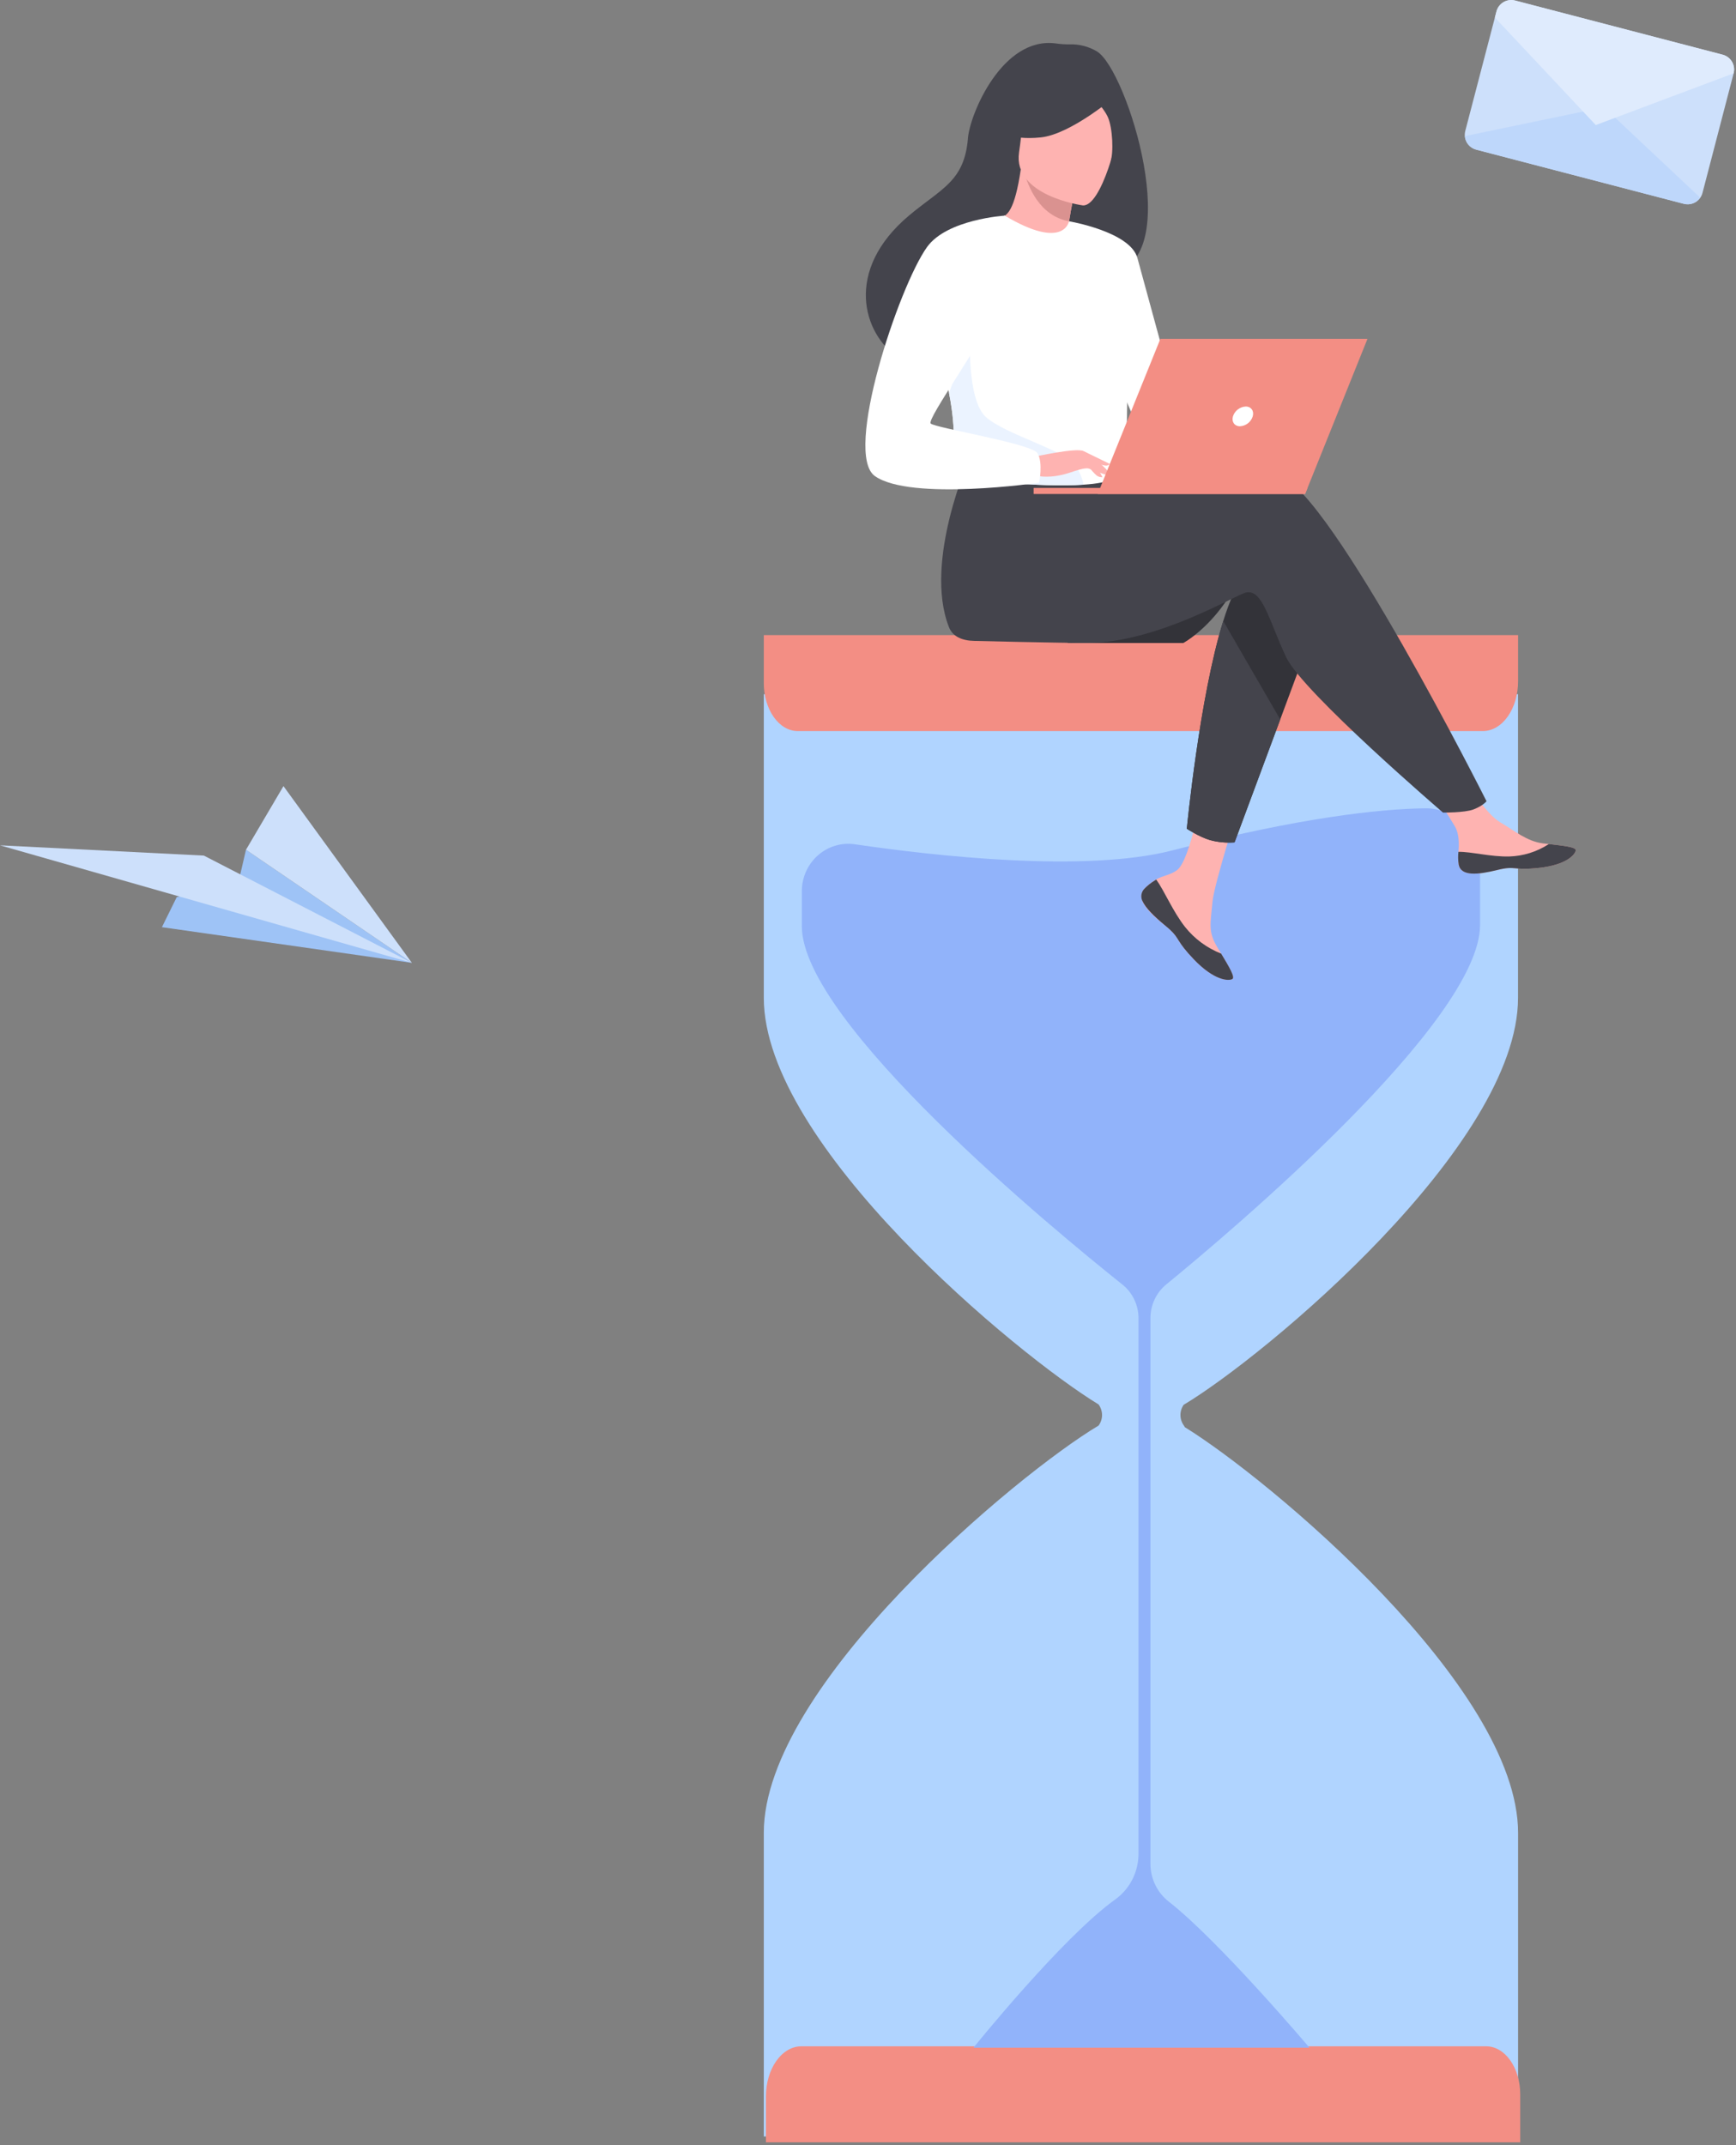
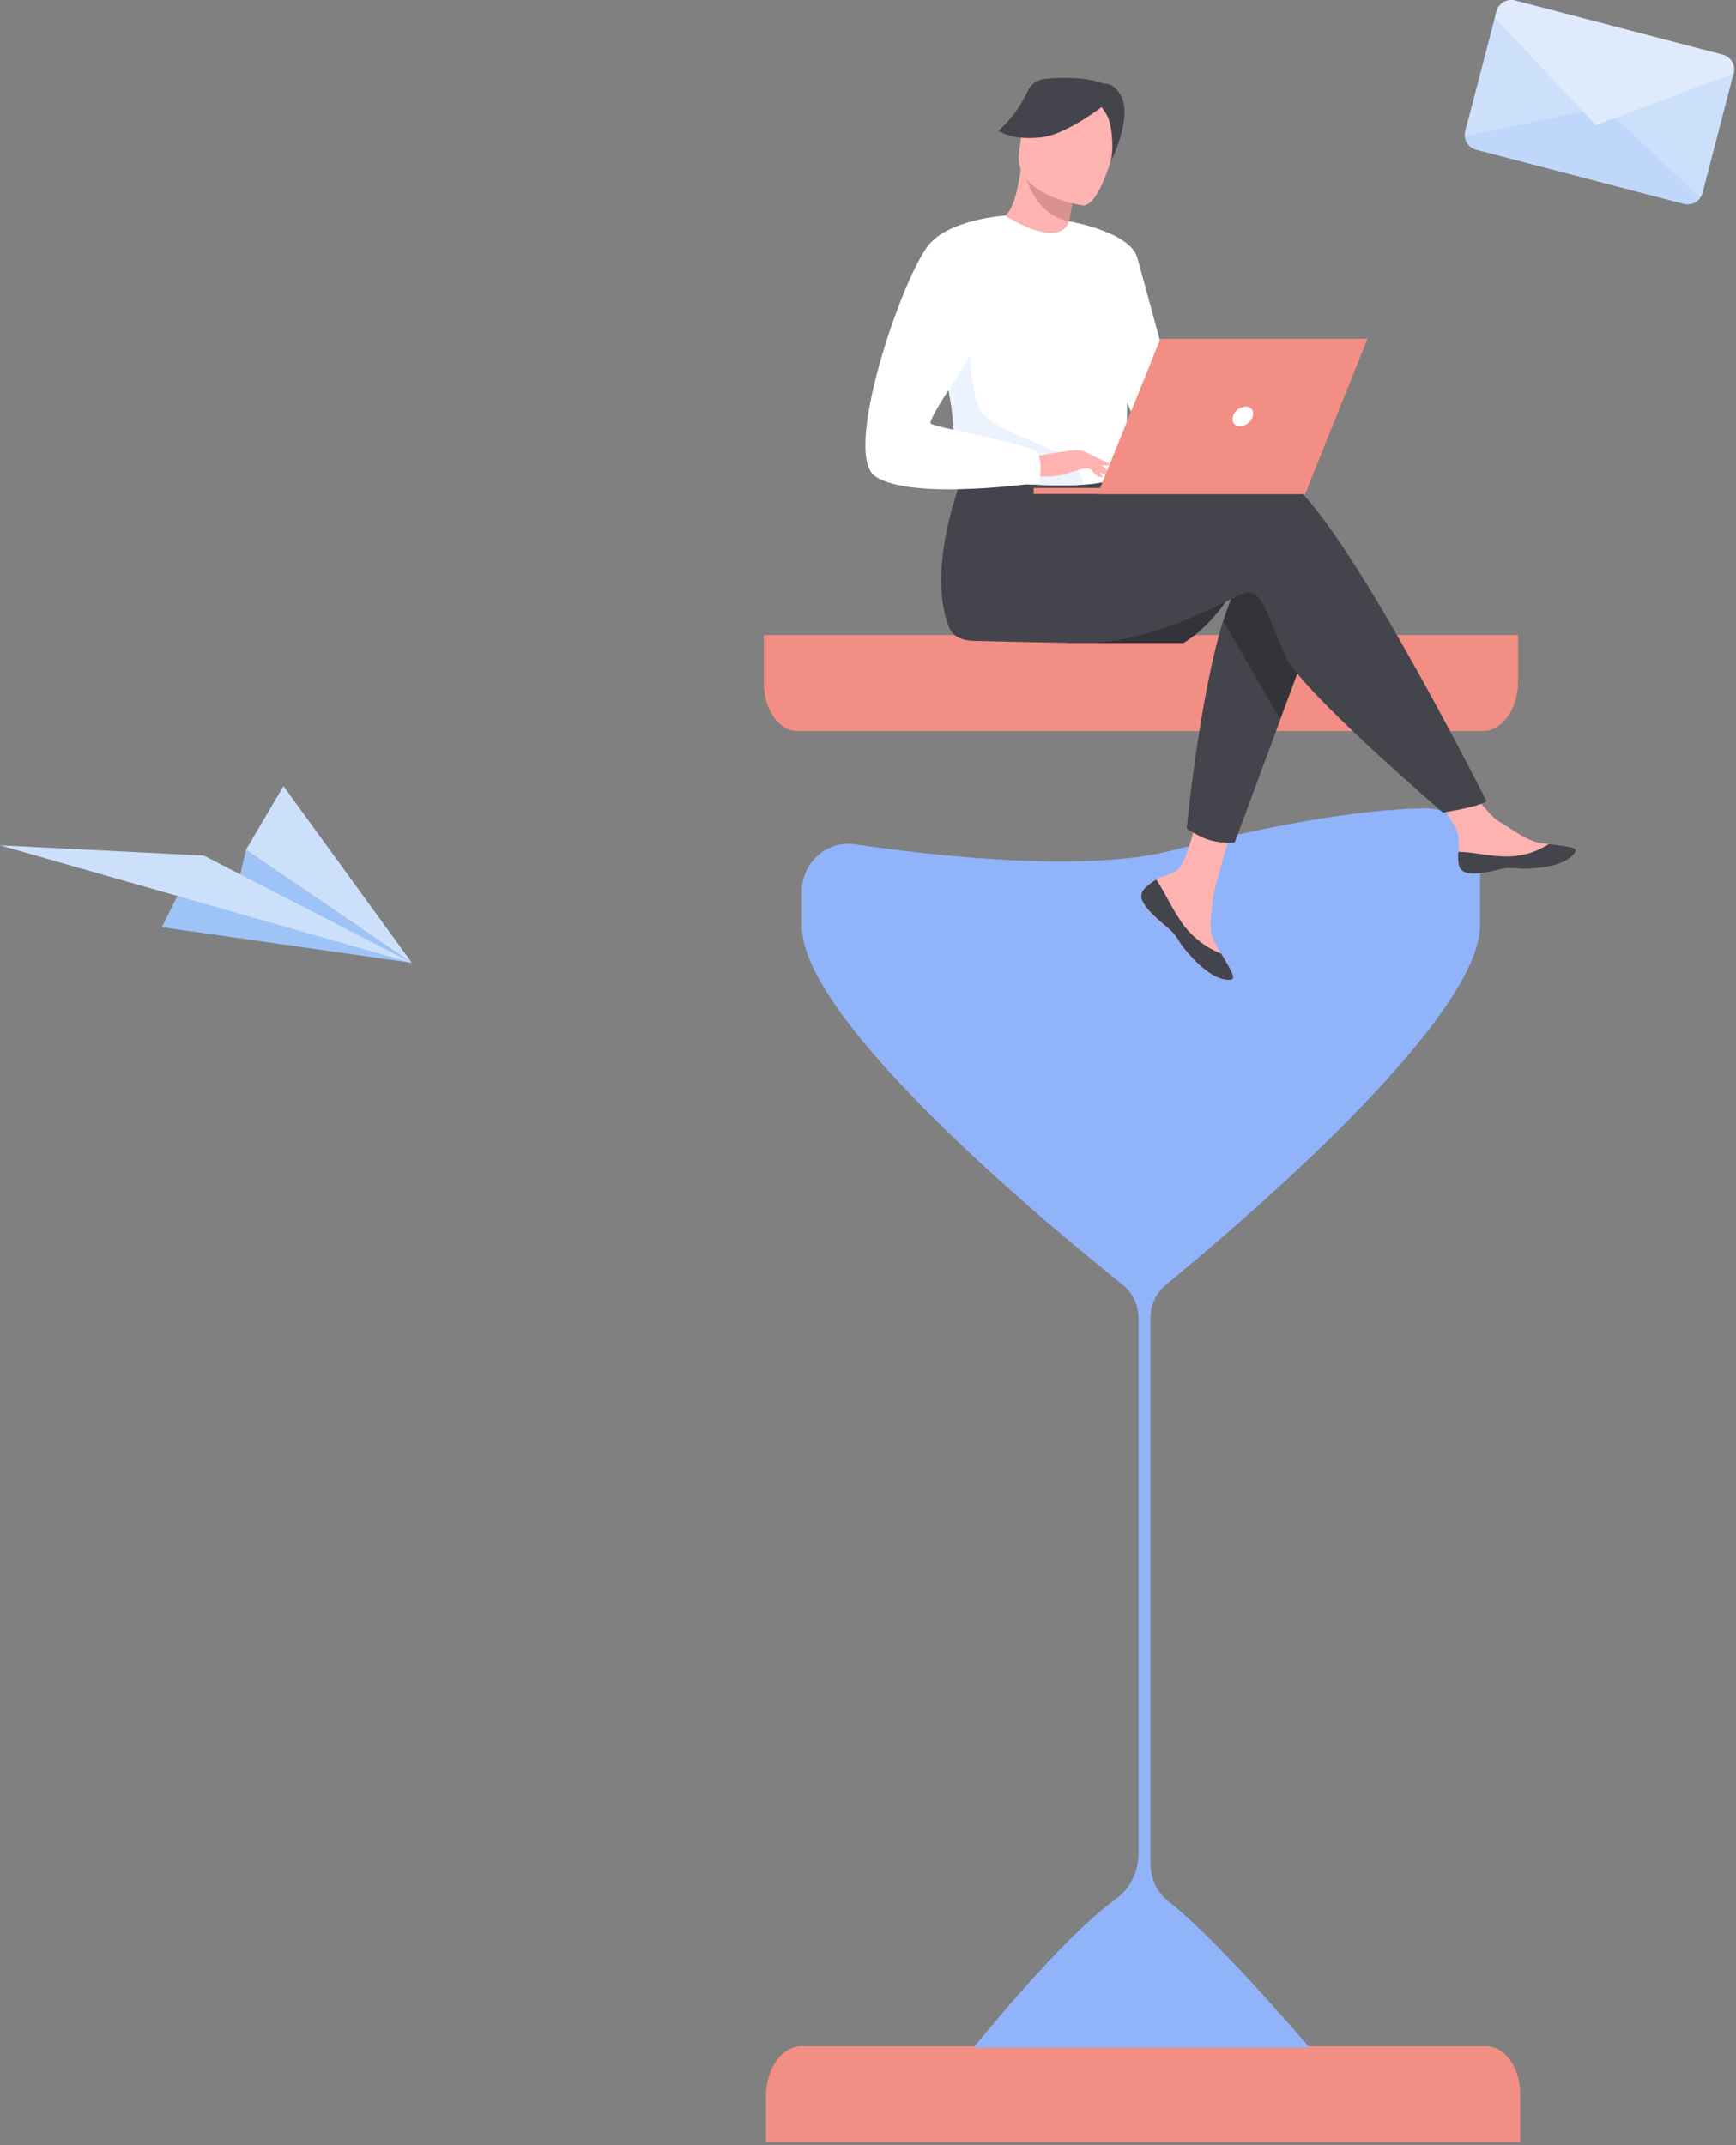
<svg xmlns="http://www.w3.org/2000/svg" width="492" height="608" viewBox="0 0 492 608" fill="none">
  <rect x="0" y="0" width="492" height="608" fill="#808080" stroke="none" />
-   <path d="M335.46 398.14C334.858 399.001 334.54 400.037 334.553 401.097C334.566 402.158 334.91 403.185 335.534 404.03C335.638 404.17 335.727 404.321 335.8 404.48C359.411 419.042 430.24 477.951 430.24 519.475V605.496H216.467V519.428C216.467 477.64 288.259 417.793 311.353 404.018C311.982 403.162 312.327 402.123 312.337 401.051C312.325 399.966 311.98 398.913 311.353 398.039C288.226 383.956 216.467 324.543 216.467 282.763V196.741H430.223V282.797C430.24 324.518 358.682 384.243 335.46 398.14Z" fill="#B0D4FF" />
  <path d="M227.094 579.949H421.232C423.781 579.949 426.227 581.382 428.03 583.932C429.833 586.483 430.846 589.942 430.846 593.548V607.148H217.074V594.132C217.074 590.372 218.129 586.766 220.008 584.107C221.887 581.447 224.436 579.952 227.094 579.949Z" fill="url(#paint0_linear_1817:2047)" />
  <path d="M403.807 229.084C390.805 229.286 368.435 231.682 332.285 241.007C307.524 247.392 264.831 242.583 242.254 239.275C240.391 239.005 238.493 239.146 236.688 239.69C234.883 240.233 233.213 241.166 231.791 242.425C230.369 243.684 229.227 245.24 228.443 246.988C227.659 248.736 227.251 250.636 227.246 252.559V262.48C227.246 289.771 299.101 348.898 318.103 364.058C319.524 365.19 320.673 366.639 321.464 368.294C322.254 369.95 322.665 371.767 322.664 373.609V525.389C322.659 527.94 322.051 530.453 320.893 532.713C319.734 534.973 318.059 536.914 316.01 538.371C301.067 549.061 275.887 580.342 275.887 580.342H371.12C371.12 580.342 345.578 550.154 331.248 538.946C329.633 537.688 328.323 536.066 327.42 534.206C326.518 532.346 326.047 530.298 326.045 528.222V373.562C326.046 371.73 326.45 369.921 327.226 368.269C328.003 366.617 329.133 365.165 330.533 364.02C349.161 348.777 419.461 289.431 419.461 262.156V244.828C419.461 242.739 419.055 240.67 418.265 238.743C417.475 236.816 416.318 235.069 414.861 233.604C413.404 232.139 411.676 230.984 409.779 230.208C407.881 229.432 405.851 229.05 403.807 229.084Z" fill="#91B3FA" />
  <path d="M216.467 179.995H430.24V193.089C430.24 196.83 429.189 200.417 427.319 203.063C425.449 205.708 422.912 207.194 420.268 207.194H226.082C223.532 207.194 221.086 205.761 219.283 203.211C217.48 200.661 216.467 197.201 216.467 193.595V179.995Z" fill="url(#paint1_linear_1817:2047)" />
  <path d="M45.888 262.771L116.729 272.878L69.715 240.83L67.329 251.103L50.102 254.228L45.888 262.771Z" fill="#9EC3F6" />
  <path d="M116.728 272.879L57.776 242.483L0 239.575L116.728 272.879Z" fill="#CDE0FB" />
  <path d="M69.715 240.83L116.728 272.879L80.337 222.794L69.715 240.83Z" fill="#CDE0FB" />
  <path d="M349.594 167.026C343.288 178.002 335.356 182.237 335.356 182.237H302.363C302.363 182.237 354.402 158.654 349.594 167.026Z" fill="#333339" />
  <path d="M324.254 251.954C323.859 252.388 323.597 252.926 323.5 253.505C323.402 254.084 323.474 254.679 323.707 255.218C324.492 257.392 327.094 259.82 330.115 262.247C330.497 262.557 330.843 262.841 331.148 263.105L331.375 263.311L331.556 263.472C334.37 266.054 333.312 266.664 338.373 271.932C344.141 277.934 348.112 278.042 349.217 277.494C350.172 277.03 348.231 273.848 346.077 270.264L345.762 269.747L344.91 268.311C342.385 264.004 343.036 261.979 343.63 255.569C344.115 250.363 351.732 226.47 351.732 226.47L340.676 224.564C340.676 224.564 337.35 243.592 333.678 246.52C331.721 248.07 329.547 248.101 327.636 249.258L327.244 249.505C326.144 250.186 325.139 251.01 324.254 251.954Z" fill="url(#paint2_linear_1817:2047)" />
  <path d="M324.254 251.954C323.859 252.388 323.597 252.926 323.5 253.505C323.402 254.084 323.474 254.679 323.707 255.218C324.667 257.392 327.203 259.81 330.126 262.227C330.503 262.542 330.843 262.831 331.158 263.105L331.386 263.311L331.566 263.472C334.381 266.054 333.322 266.664 338.383 271.932C344.151 277.934 348.122 278.042 349.227 277.494C350.183 277.03 348.241 273.848 346.088 270.264C342.07 268.686 338.538 266.078 335.847 262.702C332.372 258.27 330.053 252.573 327.688 249.273L327.296 249.521C326.178 250.193 325.156 251.011 324.254 251.954Z" fill="#44444C" />
  <path d="M413.396 245.048C414.078 248.462 418.942 247.894 424.38 246.561C429.818 245.229 428.511 246.815 436.257 245.957C444.003 245.1 446.332 242.218 446.585 241.066C446.797 240.033 442.971 239.687 438.875 239.212L437.326 239.031C432.679 238.447 429.312 235.462 425.108 233.009C421.127 230.684 415.183 221.217 415.183 221.217L404.576 222.059C404.576 222.059 410.143 230.514 412.322 234.191C413.587 236.35 413.52 239.212 413.355 241.422C413.206 242.627 413.22 243.847 413.396 245.048Z" fill="url(#paint3_linear_1817:2047)" />
  <path d="M424.38 246.561C429.812 245.234 428.511 246.815 436.257 245.957C444.003 245.1 446.332 242.218 446.585 241.066C446.797 240.033 442.97 239.687 438.875 239.212L438.834 239.294C435.521 241.422 431.693 242.611 427.757 242.734C422.51 242.863 416.954 241.36 413.329 241.417C413.195 242.621 413.223 243.837 413.411 245.033C414.077 248.462 418.942 247.894 424.38 246.561Z" fill="#44444C" />
  <path d="M372.745 177.211L362.83 203.899L349.883 238.742C347.573 238.915 345.251 238.704 343.01 238.117C339.912 237.218 336.354 234.878 336.354 234.878C336.354 234.878 339.968 197.463 346.682 175.998C348.401 170.481 350.327 166.024 352.45 163.514C362.819 151.216 372.745 177.211 372.745 177.211Z" fill="#333339" />
-   <path d="M362.664 134.828C356.168 132.731 337.639 135.422 319.028 139.068L315.129 132.638L274.911 129.492C274.911 129.492 261.65 158.933 268.911 177.666C269.98 180.419 272.619 181.581 276.233 181.643C276.233 181.643 300.226 182.227 307.992 182.227C327.988 182.227 350.307 168.483 353.193 167.904C357.919 166.959 359.809 176.411 364.554 186.338C369.3 196.265 408.965 230.297 408.965 230.297C408.965 230.297 415.069 230.354 417.589 229.409C420.3 228.376 421.292 227.074 421.292 227.074C421.292 227.074 377.315 139.554 362.664 134.828Z" fill="#44444C" />
-   <path d="M310.859 14.561C308.519 13.172 305.832 12.48 303.112 12.568C301.829 12.589 300.545 12.505 299.276 12.315C284.042 10.248 274.87 32.406 274.333 39.115C273.336 51.48 266.799 53.366 257.591 61.113C239.135 76.639 244.547 94.686 254.643 101.4C260.695 105.423 271.369 101.4 271.369 101.4C271.524 101.508 300.561 85.161 314.881 77.279C336.364 74.227 319.483 19.695 310.859 14.561Z" fill="#44444C" />
+   <path d="M362.664 134.828C356.168 132.731 337.639 135.422 319.028 139.068L315.129 132.638L274.911 129.492C274.911 129.492 261.65 158.933 268.911 177.666C269.98 180.419 272.619 181.581 276.233 181.643C276.233 181.643 300.226 182.227 307.992 182.227C327.988 182.227 350.307 168.483 353.193 167.904C357.919 166.959 359.809 176.411 364.554 186.338C369.3 196.265 408.965 230.297 408.965 230.297C420.3 228.376 421.292 227.074 421.292 227.074C421.292 227.074 377.315 139.554 362.664 134.828Z" fill="#44444C" />
  <path d="M302.895 70.555C302.957 70.596 295.852 73.023 291.101 70.916C286.629 68.938 283.241 61.583 283.308 61.578C285.343 61.485 287.574 59.708 289.293 48.041L290.161 48.35L304.718 53.593C304.718 53.593 303.685 58.241 302.983 62.714C302.41 66.448 302.1 70.028 302.895 70.555Z" fill="url(#paint4_linear_1817:2047)" />
  <path d="M304.719 53.593C304.719 53.593 303.686 58.241 302.983 62.714C294.623 61.206 291.339 52.901 290.161 48.35L304.719 53.593Z" fill="url(#paint5_linear_1817:2047)" />
  <path d="M306.887 58.215C306.887 58.215 286.969 55.545 288.813 43.16C290.656 30.774 289.329 22.097 302.146 23.28C314.964 24.462 316.699 29.56 317.086 33.842C317.473 38.124 312.118 58.603 306.887 58.215Z" fill="url(#paint6_linear_1817:2047)" />
  <path d="M316.368 27.066C316.368 27.066 303.618 38.057 294.943 38.945C286.267 39.833 282.988 37.05 282.988 37.05C286.45 33.95 289.238 30.172 291.178 25.95C291.616 24.953 292.313 24.092 293.197 23.456C294.08 22.82 295.118 22.433 296.203 22.334C302.399 21.813 314.158 21.57 316.368 27.066Z" fill="#44444C" />
  <path d="M308.4 26.079C308.4 26.079 312.666 30.211 314.009 33.264C315.305 36.218 315.692 43.278 314.664 46.088C314.664 46.088 321.311 33.176 317.546 26.88C313.554 20.222 308.4 26.079 308.4 26.079Z" fill="#44444C" />
  <path d="M319.669 99.902C319.07 140.235 319.503 131.806 315.093 135.633C314.03 136.558 311.045 137.105 307.11 137.363C294.747 138.185 273.027 136.15 272.185 133.862C269.329 125.954 271.343 123.496 268.968 111.389C268.72 110.103 268.41 108.708 268.049 107.19C266.066 98.874 264.134 96.049 271.147 82.687C277.53 70.585 284.161 60.767 284.76 61.118C301.6 71.118 302.958 62.714 302.958 62.714C302.958 62.714 319.963 80.234 319.669 99.902Z" fill="white" />
  <path d="M362.83 203.899L349.883 238.742C347.573 238.915 345.251 238.704 343.01 238.117C339.912 237.218 336.354 234.878 336.354 234.878C336.354 234.878 339.968 197.463 346.682 175.998L362.83 203.899Z" fill="#44444C" />
  <path d="M302.983 62.714C302.983 62.714 320.314 65.653 322.349 73.111C324.383 80.57 336.364 124.441 336.364 124.441C336.364 124.441 327.585 126.026 323.49 121.956C319.395 117.886 309.325 84.19 309.325 84.19L302.983 62.714Z" fill="white" />
  <path d="M307.109 137.364C294.746 138.185 273.026 136.15 272.184 133.862C269.329 125.954 271.343 123.496 268.967 111.389L274.911 94.593C274.911 94.593 273.925 113.3 279.44 118.217C284.955 123.134 302.022 127.716 304.703 131.827C305.872 133.49 306.69 135.374 307.109 137.364Z" fill="#EBF3FF" />
  <path d="M292.944 129.492C292.944 129.492 305.142 126.775 307.109 127.86C309.077 128.945 313.89 132.885 314.494 134.254C315.098 135.623 310.11 133.221 308.488 132.782C307.455 132.498 304.672 133.459 303.324 133.913C297.566 135.835 294.029 134.848 294.029 134.848L292.944 129.492Z" fill="url(#paint7_linear_1817:2047)" />
  <path d="M284.775 61.113C284.775 61.113 268.394 62.12 262.724 70.028C254.741 81.163 238.908 128.619 247.981 134.946C258.201 142.074 294.494 136.811 294.494 136.811C294.494 136.811 295.702 131.166 294.024 128.433C292.345 125.701 265.033 121.29 263.773 120.03C262.513 118.77 279.528 95.45 279.528 91.669C279.528 87.888 284.775 61.113 284.775 61.113Z" fill="white" />
  <path d="M307.703 131.259C307.703 131.259 310.254 134.558 311.096 134.951C311.518 135.179 311.996 135.281 312.475 135.245L310.75 132.147L307.703 131.259Z" fill="url(#paint8_linear_1817:2047)" />
  <path d="M307.109 127.865L314.54 131.48C314.395 131.66 314.205 131.798 313.989 131.882C313.774 131.965 313.54 131.99 313.311 131.955C312.397 131.914 310.089 131.067 310.089 131.067L307.109 127.865Z" fill="url(#paint9_linear_1817:2047)" />
  <path d="M311.096 140.003H369.879L387.561 96.023H328.866L311.096 140.003Z" fill="url(#paint10_linear_1817:2047)" />
  <path d="M370.565 138.288H292.944V140.003H369.879L370.565 138.288Z" fill="url(#paint11_linear_1817:2047)" />
  <path d="M355.037 118.01C355.481 116.461 354.588 115.211 353.043 115.211C352.228 115.254 351.444 115.545 350.798 116.045C350.152 116.546 349.675 117.231 349.429 118.01C348.99 119.559 349.883 120.809 351.427 120.809C352.242 120.766 353.025 120.475 353.67 119.975C354.316 119.475 354.792 118.789 355.037 118.01Z" fill="white" />
  <path d="M491.327 20.785L482.506 54.667C482.38 55.154 482.169 55.613 481.882 56.026C481.38 56.759 480.665 57.319 479.833 57.631C479.001 57.942 478.094 57.989 477.234 57.766L418.364 42.411C417.498 42.183 416.724 41.693 416.148 41.007C415.572 40.322 415.222 39.475 415.146 38.584C415.104 38.093 415.145 37.598 415.27 37.122L424.111 3.255C424.254 2.705 424.503 2.188 424.846 1.734C425.188 1.28 425.617 0.898 426.107 0.611C426.598 0.323 427.14 0.134 427.703 0.056C428.266 -0.022 428.839 0.012 429.389 0.156L488.223 15.512C489.332 15.802 490.281 16.52 490.863 17.508C491.444 18.496 491.611 19.674 491.327 20.785Z" fill="#CDE0FB" />
  <path d="M481.861 56.026C481.359 56.759 480.644 57.319 479.812 57.631C478.98 57.942 478.073 57.989 477.213 57.766L418.364 42.411C417.498 42.183 416.724 41.693 416.148 41.007C415.572 40.322 415.222 39.475 415.146 38.584L454.584 30.387L481.861 56.026Z" fill="#BED7FB" />
  <path d="M491.327 20.785L452.256 35.443L423.657 4.97L424.111 3.24C424.254 2.689 424.504 2.172 424.846 1.718C425.189 1.265 425.617 0.883 426.107 0.595C426.598 0.307 427.14 0.119 427.703 0.041C428.266 -0.037 428.839 -0.003 429.389 0.141L488.223 15.496C489.336 15.786 490.287 16.506 490.869 17.498C491.451 18.49 491.616 19.672 491.327 20.785Z" fill="#DFEBFD" />
  <defs>
    <linearGradient id="paint0_linear_1817:2047" x1="105216" y1="18514" x2="102288" y2="35251.6" gradientUnits="userSpaceOnUse">
      <stop stop-color="#F38E84" />
      <stop offset="1" stop-color="#FF928E" />
    </linearGradient>
    <linearGradient id="paint1_linear_1817:2047" x1="105215" y1="18114" x2="102287" y2="34851.6" gradientUnits="userSpaceOnUse">
      <stop stop-color="#F38E84" />
      <stop offset="1" stop-color="#FF928E" />
    </linearGradient>
    <linearGradient id="paint2_linear_1817:2047" x1="23894.8" y1="21981" x2="16028.1" y2="23952.7" gradientUnits="userSpaceOnUse">
      <stop stop-color="#FF928E" />
      <stop offset="1" stop-color="#FEB3B1" />
    </linearGradient>
    <linearGradient id="paint3_linear_1817:2047" x1="35433.3" y1="11023.9" x2="27482.7" y2="16988.1" gradientUnits="userSpaceOnUse">
      <stop stop-color="#FF928E" />
      <stop offset="1" stop-color="#FEB3B1" />
    </linearGradient>
    <linearGradient id="paint4_linear_1817:2047" x1="18132.9" y1="9765.28" x2="12770.1" y2="12044.3" gradientUnits="userSpaceOnUse">
      <stop stop-color="#FF928E" />
      <stop offset="1" stop-color="#FEB3B1" />
    </linearGradient>
    <linearGradient id="paint5_linear_1817:2047" x1="12426.1" y1="5929.03" x2="8920.51" y2="7602.7" gradientUnits="userSpaceOnUse">
      <stop stop-color="#5C1E1C" />
      <stop offset="1" stop-color="#DA9290" />
    </linearGradient>
    <linearGradient id="paint6_linear_1817:2047" x1="23976" y1="14372.6" x2="16643.4" y2="17172.9" gradientUnits="userSpaceOnUse">
      <stop stop-color="#FF928E" />
      <stop offset="1" stop-color="#FEB3B1" />
    </linearGradient>
    <linearGradient id="paint7_linear_1817:2047" x1="18300.1" y1="3197" x2="16052.7" y2="6247.21" gradientUnits="userSpaceOnUse">
      <stop stop-color="#FF928E" />
      <stop offset="1" stop-color="#FEB3B1" />
    </linearGradient>
    <linearGradient id="paint8_linear_1817:2047" x1="4285.59" y1="1766.32" x2="3214.05" y2="2369.41" gradientUnits="userSpaceOnUse">
      <stop stop-color="#FF928E" />
      <stop offset="1" stop-color="#FEB3B1" />
    </linearGradient>
    <linearGradient id="paint9_linear_1817:2047" x1="6502.12" y1="1808.65" x2="5229.79" y2="2893.54" gradientUnits="userSpaceOnUse">
      <stop stop-color="#FF928E" />
      <stop offset="1" stop-color="#FEB3B1" />
    </linearGradient>
    <linearGradient id="paint10_linear_1817:2047" x1="37868.1" y1="29094.9" x2="24297" y2="46254.7" gradientUnits="userSpaceOnUse">
      <stop stop-color="#F38E84" />
      <stop offset="1" stop-color="#FF928E" />
    </linearGradient>
    <linearGradient id="paint11_linear_1817:2047" x1="38418.1" y1="1268.74" x2="38385.1" y2="2355.06" gradientUnits="userSpaceOnUse">
      <stop stop-color="#F38E84" />
      <stop offset="1" stop-color="#FF928E" />
    </linearGradient>
  </defs>
</svg>